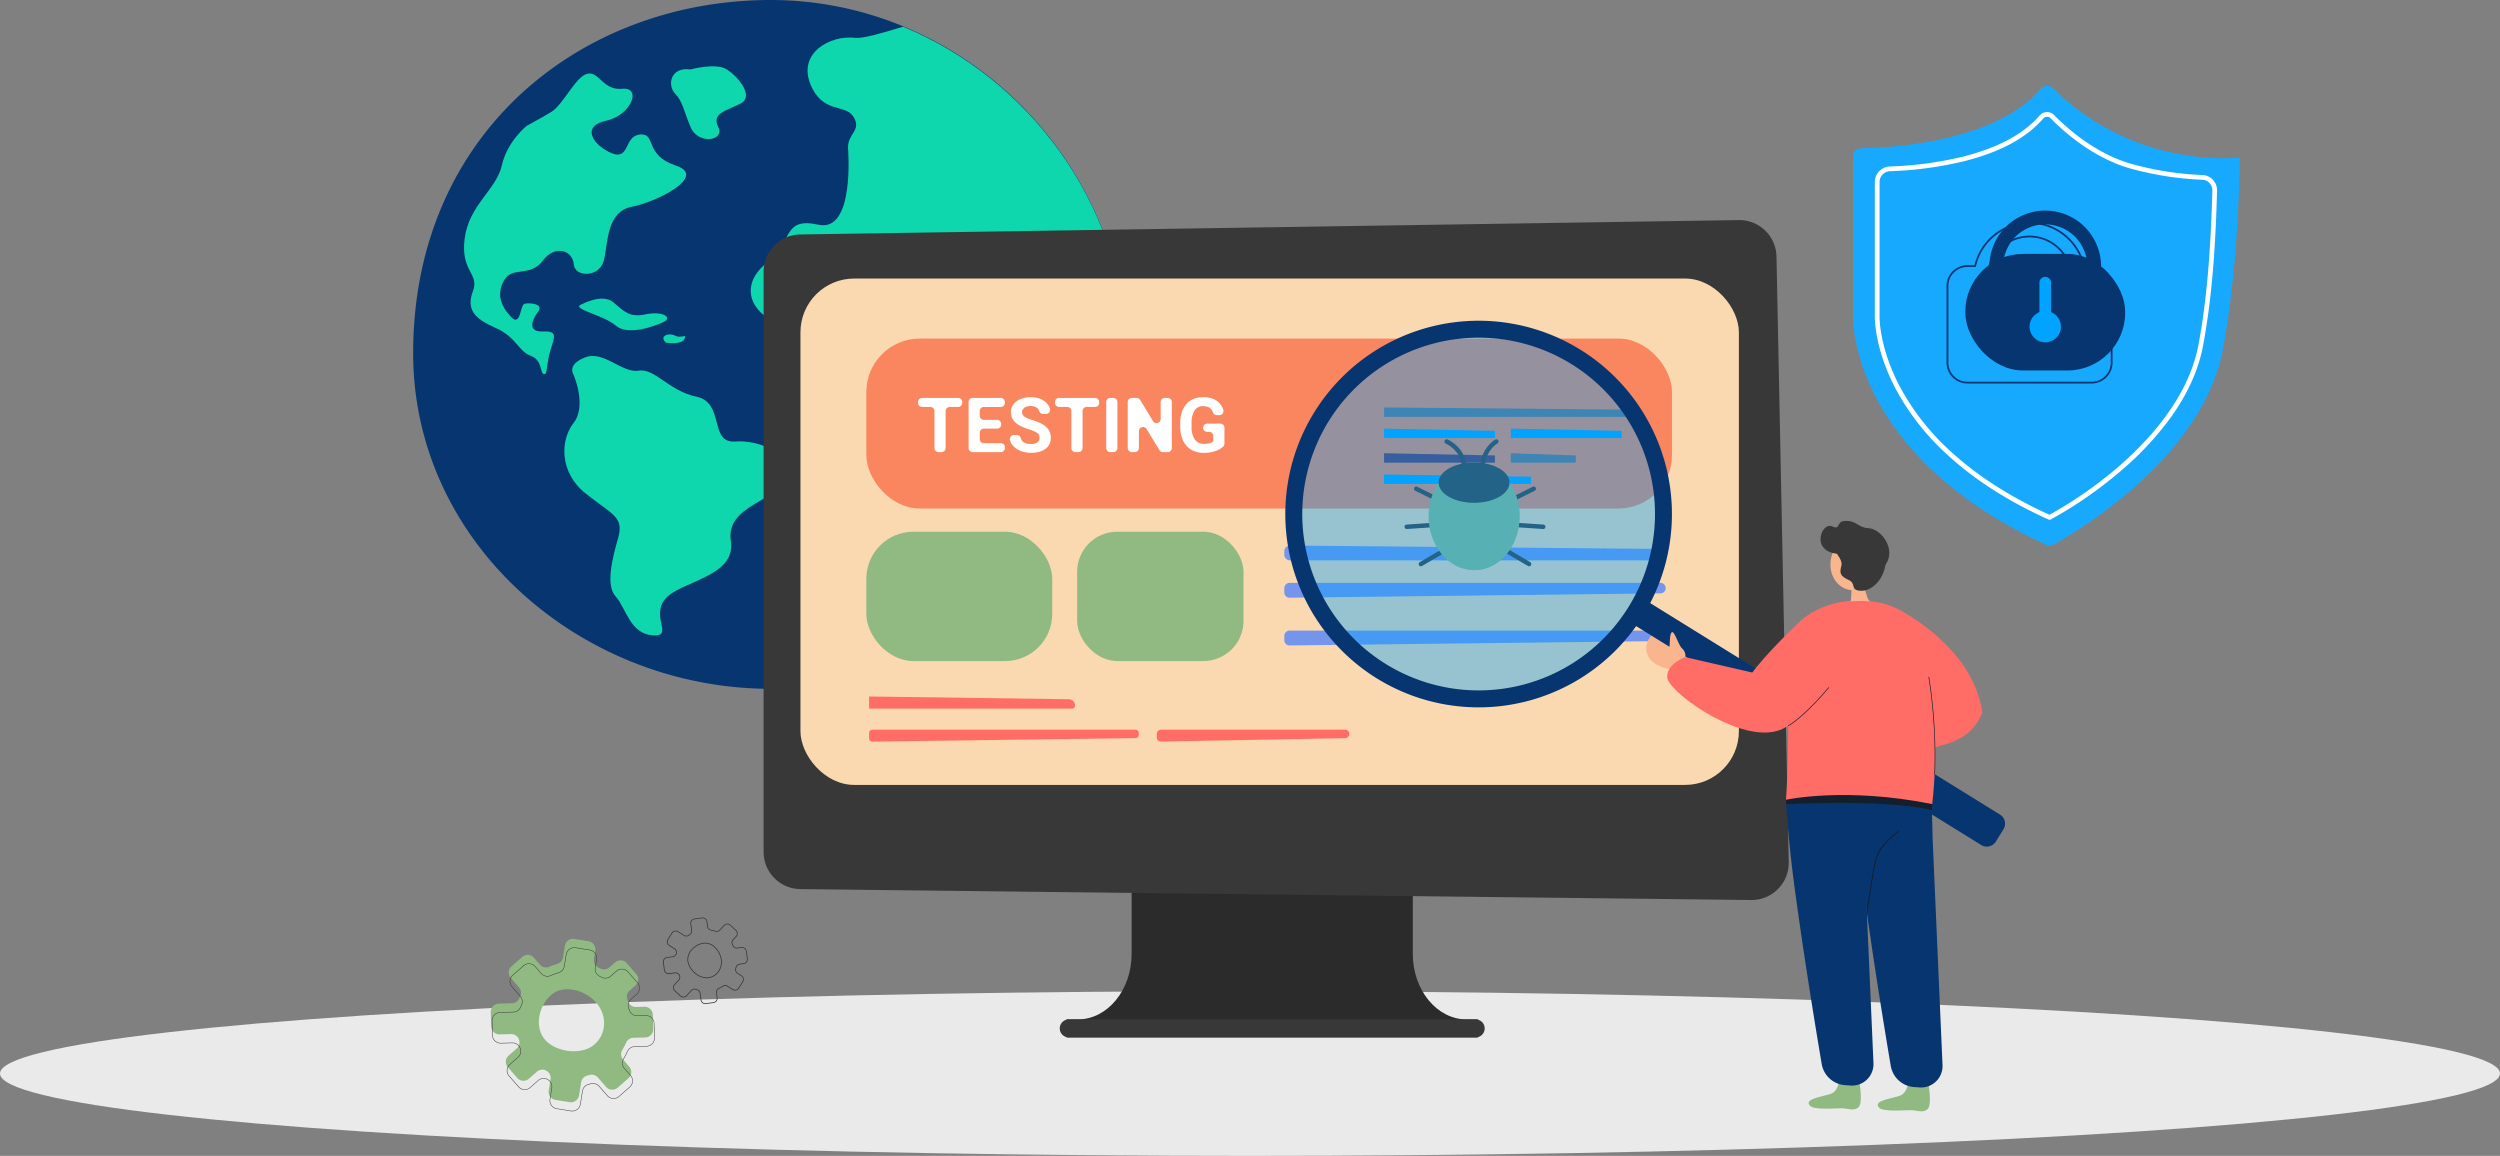
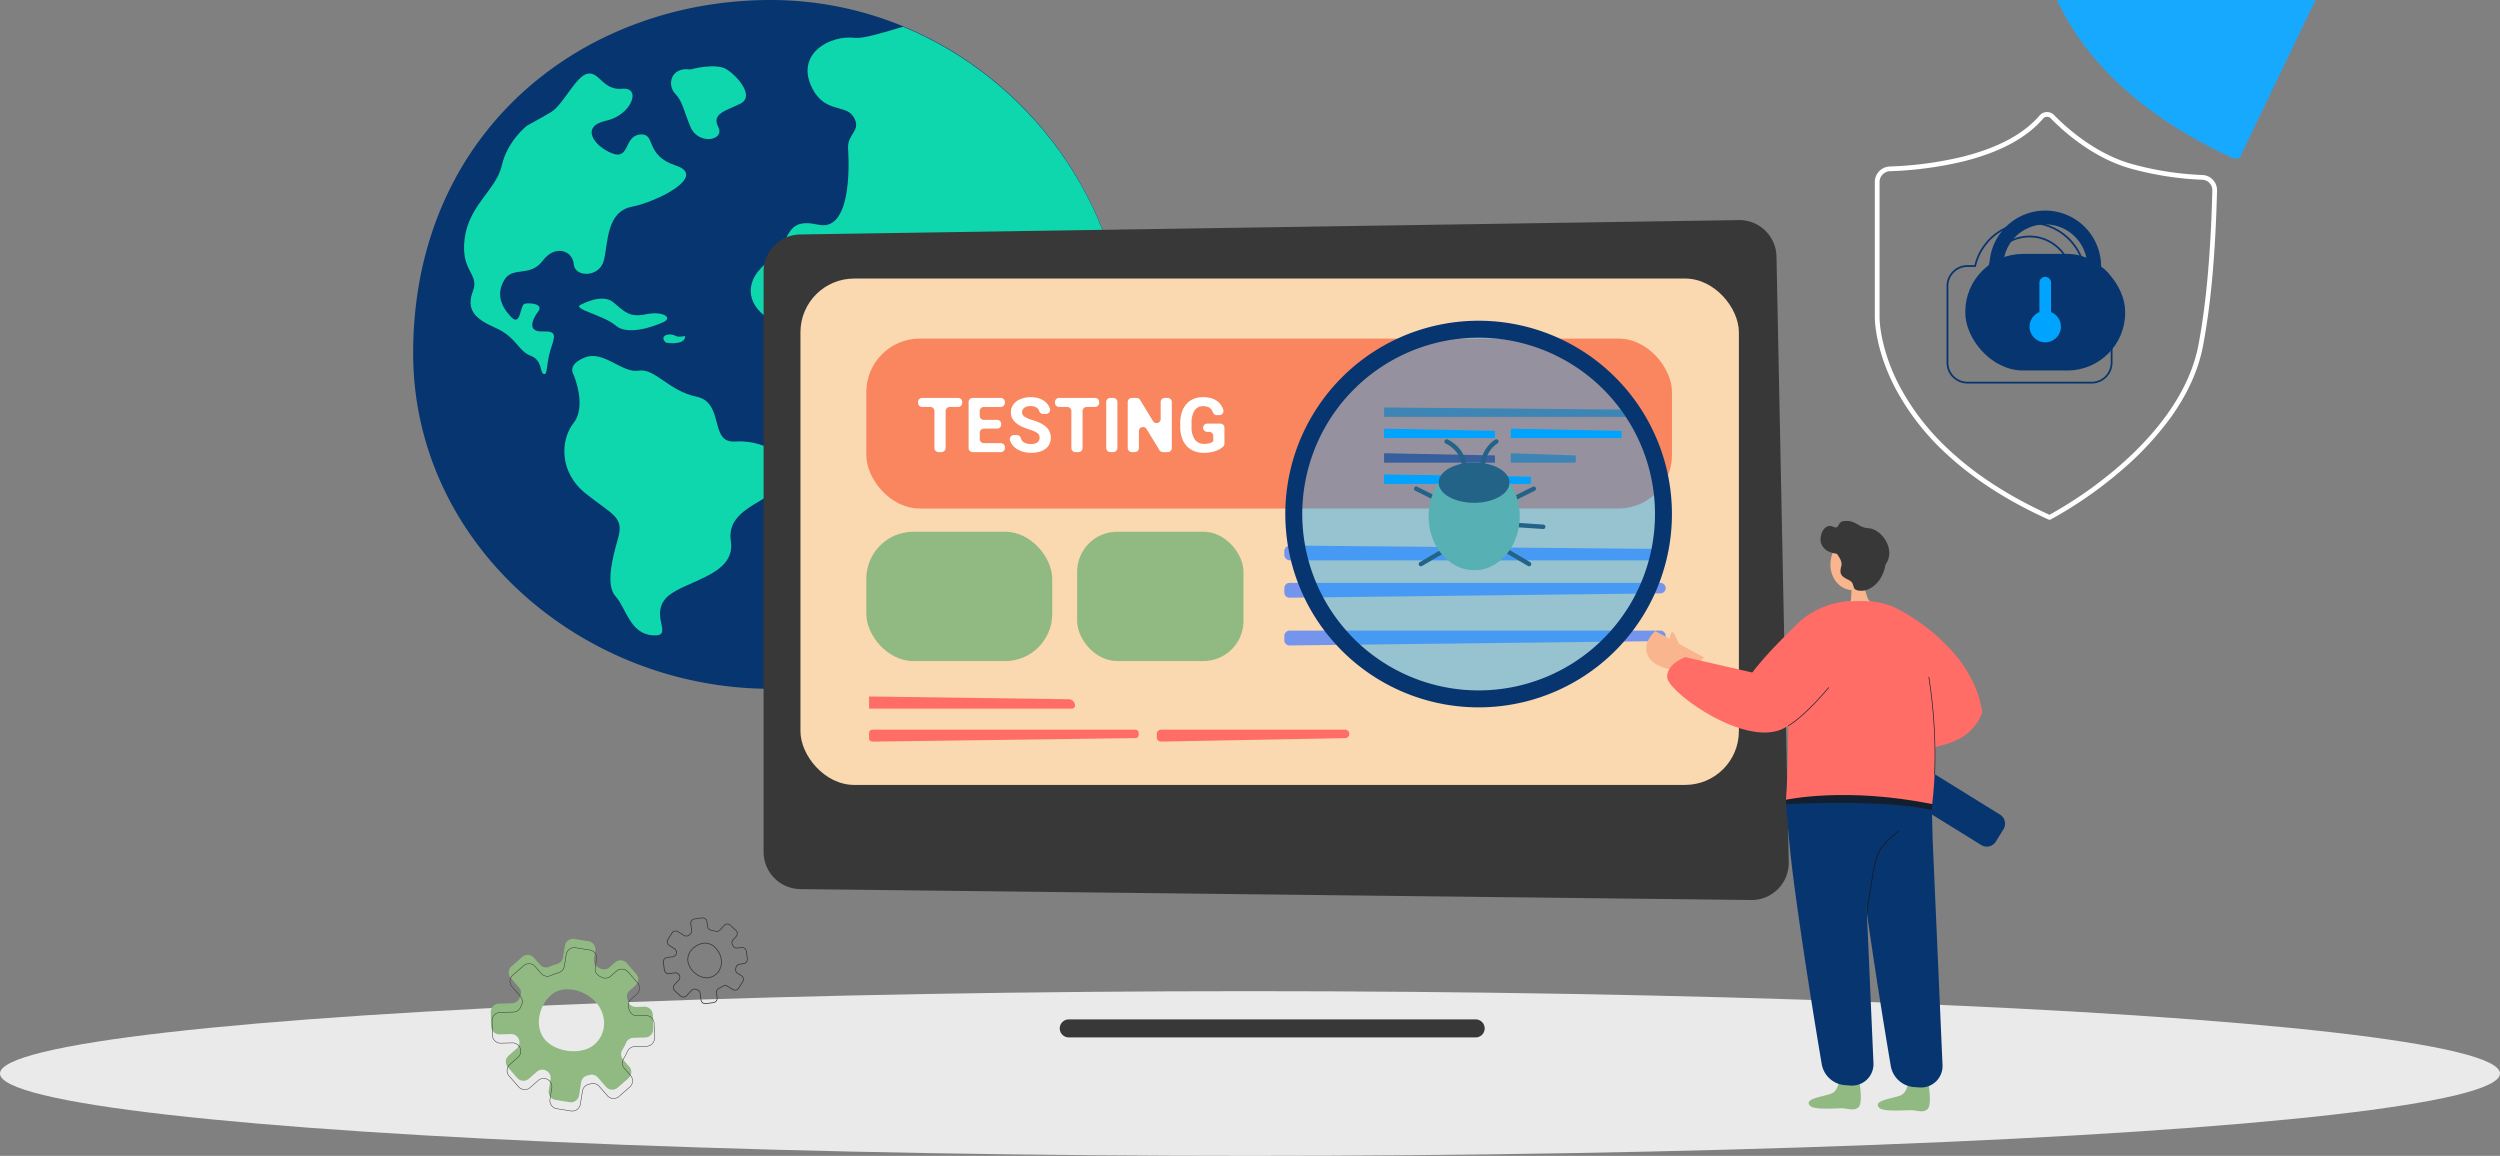
<svg xmlns="http://www.w3.org/2000/svg" width="850" height="393" viewBox="0 0 850 393">
  <rect x="0" y="0" width="850" height="393" fill="#808080" stroke="none" />
  <g id="Group_29611" data-name="Group 29611" transform="translate(-535 -1229)">
    <g id="Group_29609" data-name="Group 29609" transform="translate(281.062)">
      <path id="Path_33794" data-name="Path 33794" d="M2779.925,657.339c-22.562,30.05-60.459,47.9-100.071,47.9-64.352,0-121.565-49.423-121.565-114.092,0-53.349,28.994-91.607,68.918-109.223a127.926,127.926,0,0,1,34.465-9.656,135.235,135.235,0,0,1,18.182-1.222,117.809,117.809,0,0,1,45.333,9.076c42.6,17.711,73.589,59.441,75.747,108.021C2802.126,615.048,2794.018,638.572,2779.925,657.339Z" transform="translate(-2163.876 757.955)" fill="#073570" />
      <path id="Path_33795" data-name="Path 33795" d="M2658.969,705.771s4.559,10.567,0,16.369-4.973,16.783,4.144,24.035,13.054,7.873,10.982,15.125-4.248,16.11-.829,19.839,4.817,12.588,12.432,13.209-.622-6.061,4.351-12.276,24.241-7.459,22.377-19.736,15.851-13.364,18.337-21.445-8.081-13.053-16.938-12.432-3.419-13.209-13.054-15.229-14.141-9.79-19.735-8.858-11.811-6.993-18.182-4.506S2658.969,705.771,2658.969,705.771Z" transform="translate(-2210.002 650.653)" fill="#0fd7ad" />
      <path id="Path_33796" data-name="Path 33796" d="M2612.292,536.023s-6.63,5.18-8.495,13.468-11.189,13.468-12.639,24.864,5.128,11.706,2.8,17.922.566,9.324,7.665,12.431,7.72,7.888,11.916,9.46,3.107,5.769,4.506,6.235.777-3.16,2.227-7.926,2.694-6.734-2.59-6.526-3.626-4.04-1.554-6.734-2.9-3.108-4.558-2.693-1.243,8.081-4.662,4.455-5.076-7.77-2.279-12.536,8.806-.829,13.053-6.526,10.257-3.419,10.567,1.14,8.806,4.662,10.257-1.347.829-16.472,9.531-18.181,25.809-10.412,14.925-13.986-6.533-11.033-12.128-10.567-3.418,8.858-9.635,6.371-10.722-9.168-2.02-11.033,12.276-11.5,5.594-10.877-7.77-5.905-11.81-5.128-8.236,10.567-12.432,13.053S2612.292,536.023,2612.292,536.023Z" transform="translate(-2179.239 735.751)" fill="#0fd7ad" />
      <path id="Path_33797" data-name="Path 33797" d="M2731.2,514.686s8.6-2.383,12.328,0,9.531,9.117,4.663,11.6-9.949,3.315-7.564,7.977-6.836,6.216-9.426,0-2.59-8.5-5.283-11.4S2724.358,513.754,2731.2,514.686Z" transform="translate(-2242.479 737.923)" fill="#0fd7ad" />
      <path id="Path_33798" data-name="Path 33798" d="M2883.831,665.42c-35.581-9.336-6.074-23.989-18.543-40.846-7.107-9.607,5.54-21.164-2.544-22.754-4.692-.922-15.492,11.07-21.736,0s-17.342-11.141-20.578-4.432-16.881,11.339-25.833,6.478-3.766-11.336-11.511-16.428-8.326-13.187,0-19.435,4.509-15.273,17-12.494,10.059-26.03,10.059-26.03c-.19-5.036,4.682-5.9,1.906-10.587s-10.578-.868-14.741-11.28,6.591-16.66,15.262-15.643c2.528.3,8.662-1.476,16.281-3.793,42.792,17.713,73.919,59.45,76.086,108.038C2906.132,623.123,2897.987,646.651,2883.831,665.42Z" transform="translate(-2267.877 749.896)" fill="#0fd7ad" />
      <path id="Path_33799" data-name="Path 33799" d="M2666,664.73s7.179-4,11-.818,5.453,5.271,11.087,4.09,9.452,1.09,5.816,2.726-12.178,4.544-16.085,1.09S2662.646,666.124,2666,664.73Z" transform="translate(-2214.554 667.856)" fill="#0fd7ad" />
      <path id="Path_33800" data-name="Path 33800" d="M2720.353,688.44s5.089.909,6.27-1.182-1.181-.091-3.135-1.182S2717.809,686.077,2720.353,688.44Z" transform="translate(-2240.008 657.05)" fill="#0fd7ad" />
    </g>
    <g id="Group_29439" data-name="Group 29439" transform="translate(535 1566)">
      <ellipse id="Ellipse_1364" data-name="Ellipse 1364" cx="425" cy="28" rx="425" ry="28" transform="translate(0 0)" fill="#eaeaea" />
    </g>
-     <path id="Path_33838" data-name="Path 33838" d="M2325.29,1219.794V1172.4h-95.6v47.393c0,12.316-8.2,22.3-18.306,22.3h-3.852v6.119h139.915v-6.119H2343.6C2333.486,1242.094,2325.29,1232.109,2325.29,1219.794Z" transform="translate(-1309.938 333.506)" fill="#2b2b2b" />
    <path id="Path_33839" data-name="Path 33839" d="M2342.8,1366.447H2204.449a3.06,3.06,0,0,1-3.06-3.059h0a3.059,3.059,0,0,1,3.06-3.059H2342.8a3.059,3.059,0,0,1,3.06,3.059h0A3.06,3.06,0,0,1,2342.8,1366.447Z" transform="translate(-1306.071 215.271)" fill="#383838" />
    <g id="Group_29516" data-name="Group 29516" transform="translate(794.626 1303.827)">
      <path id="Path_33840" data-name="Path 33840" d="M2265.64,858.663l-323.281-3.71a12.634,12.634,0,0,1-12.489-12.633V645.008a12.635,12.635,0,0,1,12.441-12.633l319.111-4.886a12.634,12.634,0,0,1,12.825,12.377l4.17,205.91A12.634,12.634,0,0,1,2265.64,858.663Z" transform="translate(-1929.87 -627.487)" fill="#383838" />
    </g>
    <g id="Group_29517" data-name="Group 29517" transform="translate(807.153 1323.703)">
      <rect id="Rectangle_10809" data-name="Rectangle 10809" width="319.068" height="172.167" rx="18.271" fill="#fad8b0" />
    </g>
    <g id="Group_29610" data-name="Group 29610">
      <path id="Path_33841" data-name="Path 33841" d="M2525.159,455.135a1.609,1.609,0,0,1-1.591-1.4l-.3-2.235a1.341,1.341,0,0,0-.924-1.106c-.133-.042-.266-.086-.4-.132a1.332,1.332,0,0,0-1.424.358l-1.63,1.768a1.61,1.61,0,0,1-2.272.093l-1.906-1.756a1.609,1.609,0,0,1-.092-2.274l1.4-1.517a1.342,1.342,0,0,0,.189-1.555l-.011-.02a1.343,1.343,0,0,0-1.355-.683l-1.92.259a1.608,1.608,0,0,1-1.809-1.379l-.346-2.569a1.608,1.608,0,0,1,1.38-1.808l1.922-.258a1.357,1.357,0,0,0,.538-2.487l-1.751-1.095a1.608,1.608,0,0,1-.511-2.216l1.374-2.2a1.609,1.609,0,0,1,2.217-.511l2.038,1.275a1.332,1.332,0,0,0,1.469-.03q.172-.12.349-.233a1.344,1.344,0,0,0,.6-1.311l-.3-2.235a1.61,1.61,0,0,1,1.38-1.808l2.566-.345a1.608,1.608,0,0,1,1.808,1.38l.223,1.662a1.344,1.344,0,0,0,1.125,1.147,10.56,10.56,0,0,1,1.435.343,1.356,1.356,0,0,0,1.4-.366l1.446-1.566a1.61,1.61,0,0,1,2.272-.091l1.9,1.756a1.61,1.61,0,0,1,.092,2.273l-1.021,1.107a1.331,1.331,0,0,0-.169,1.59q.1.161.185.327a1.339,1.339,0,0,0,1.348.674l1.357-.181a1.611,1.611,0,0,1,1.807,1.38l.345,2.567a1.608,1.608,0,0,1-1.38,1.808l-1.355.182a1.336,1.336,0,0,0-1.124,1.008q-.043.184-.093.366a1.333,1.333,0,0,0,.583,1.488l1.278.8a1.609,1.609,0,0,1,.511,2.217l-1.373,2.2a1.61,1.61,0,0,1-2.216.511l-1.807-1.129a1.356,1.356,0,0,0-1.446.016,10.483,10.483,0,0,1-1.292.71,1.344,1.344,0,0,0-.781,1.4l.223,1.663a1.608,1.608,0,0,1-1.38,1.808l-2.568.345A1.653,1.653,0,0,1,2525.159,455.135Zm-3.652-5.212a1.588,1.588,0,0,1,.529.091c.128.046.257.088.387.129a1.61,1.61,0,0,1,1.109,1.325l.3,2.236a1.341,1.341,0,0,0,1.508,1.151l2.568-.345A1.342,1.342,0,0,0,2529.06,453l-.223-1.663a1.609,1.609,0,0,1,.933-1.68,10.238,10.238,0,0,0,1.259-.692,1.622,1.622,0,0,1,1.732-.019l1.806,1.128a1.343,1.343,0,0,0,1.848-.427l1.373-2.2a1.341,1.341,0,0,0-.427-1.849l-1.278-.8a1.6,1.6,0,0,1-.7-1.784q.048-.177.09-.357a1.6,1.6,0,0,1,1.348-1.212l1.355-.182a1.341,1.341,0,0,0,1.151-1.508l-.345-2.567a1.344,1.344,0,0,0-1.507-1.15l-1.356.181a1.607,1.607,0,0,1-1.618-.812q-.087-.161-.18-.318a1.6,1.6,0,0,1,.2-1.908l1.021-1.107a1.341,1.341,0,0,0-.076-1.9l-1.9-1.756a1.343,1.343,0,0,0-1.895.076l-1.446,1.566a1.623,1.623,0,0,1-1.673.44,10.252,10.252,0,0,0-1.4-.334,1.61,1.61,0,0,1-1.345-1.375l-.223-1.662a1.341,1.341,0,0,0-1.508-1.151l-2.566.345a1.343,1.343,0,0,0-1.15,1.508l.3,2.235a1.611,1.611,0,0,1-.72,1.572c-.115.073-.229.149-.34.227a1.6,1.6,0,0,1-1.762.037l-2.038-1.275a1.341,1.341,0,0,0-1.849.426l-1.374,2.2a1.342,1.342,0,0,0,.426,1.849l1.751,1.095a1.623,1.623,0,0,1-.644,2.978l-1.922.258a1.341,1.341,0,0,0-1.151,1.509l.345,2.568a1.342,1.342,0,0,0,1.509,1.15l1.921-.259a1.613,1.613,0,0,1,1.624.82l-.106.084.117-.064a1.607,1.607,0,0,1-.227,1.864l-1.4,1.517a1.342,1.342,0,0,0,.077,1.9l1.906,1.756a1.344,1.344,0,0,0,1.9-.078l1.629-1.768A1.6,1.6,0,0,1,2521.507,449.923Z" transform="translate(-1750.361 1115.239)" fill="#383838" />
      <path id="Path_33842" data-name="Path 33842" d="M2539.712,460.889a6.423,6.423,0,0,1-3.97-1.6,6.9,6.9,0,0,1-2.544-4.156,5.114,5.114,0,0,1,1.443-4.139,6.782,6.782,0,0,1,4.025-2.139,4.864,4.864,0,0,1,4.084,1.568,7.364,7.364,0,0,1,2.077,4.145,5.776,5.776,0,0,1-.973,4.13,5.178,5.178,0,0,1-3.578,2.156h0A4.233,4.233,0,0,1,2539.712,460.889Zm-.493-11.806a3.865,3.865,0,0,0-.519.035,6.51,6.51,0,0,0-3.863,2.055,4.851,4.851,0,0,0-1.375,3.923,6.627,6.627,0,0,0,2.448,3.986,5.829,5.829,0,0,0,4.329,1.506,4.917,4.917,0,0,0,3.4-2.046,5.512,5.512,0,0,0,.926-3.94,7.191,7.191,0,0,0-2-3.991A4.772,4.772,0,0,0,2539.22,449.083Z" transform="translate(-1764.455 1100.706)" fill="#383838" />
      <path id="Path_33843" data-name="Path 33843" d="M2401.423,478.913l4.019-.109a2.784,2.784,0,0,0,2.707-2.857l-.131-4.886a2.784,2.784,0,0,0-2.857-2.709l-2.843.077a2.78,2.78,0,0,1-2.715-1.9q-.111-.333-.233-.663a2.764,2.764,0,0,1,.787-3.034l1.942-1.7a2.784,2.784,0,0,0,.261-3.929l-3.22-3.677a2.783,2.783,0,0,0-3.926-.262l-1.945,1.7a2.763,2.763,0,0,1-3.108.378q-.309-.164-.624-.317a2.781,2.781,0,0,1-1.531-2.945l.452-2.806a2.783,2.783,0,0,0-2.305-3.191l-4.828-.777a2.784,2.784,0,0,0-3.19,2.3l-.64,3.971a2.8,2.8,0,0,1-1.994,2.235,19.536,19.536,0,0,0-2.582.945,2.8,2.8,0,0,1-3.258-.7l-2.084-2.381a2.784,2.784,0,0,0-3.928-.261l-3.676,3.219a2.783,2.783,0,0,0-.261,3.928l2.8,3.2a2.783,2.783,0,0,1,.466,2.955q-.159.358-.3.721a2.77,2.77,0,0,1-2.506,1.738l-4.535.12a2.783,2.783,0,0,0-2.709,2.857l.13,4.889a2.784,2.784,0,0,0,2.857,2.708l3.9-.1a2.785,2.785,0,0,1,2.688,1.828l.013.036a2.776,2.776,0,0,1-.781,3.05l-2.754,2.41a2.783,2.783,0,0,0-.261,3.929l3.223,3.68a2.784,2.784,0,0,0,3.928.26l2.75-2.41a2.776,2.776,0,0,1,3.127-.371l.038.02a2.786,2.786,0,0,1,1.456,2.907l-.62,3.846a2.784,2.784,0,0,0,2.307,3.191l4.83.775a2.783,2.783,0,0,0,3.189-2.307l.719-4.481a2.771,2.771,0,0,1,2.055-2.254q.378-.095.753-.2a2.781,2.781,0,0,1,2.866.853l2.8,3.2a2.784,2.784,0,0,0,3.928.262l3.68-3.22a2.784,2.784,0,0,0,.261-3.928l-2.085-2.383a2.8,2.8,0,0,1-.259-3.319,19.545,19.545,0,0,0,1.275-2.432A2.794,2.794,0,0,1,2401.423,478.913Zm-13.265,2.281c-4.272,3.739-13,2.677-16.744-1.595s-2.243-11.488,2.03-15.222,11.555-1.735,15.294,2.537S2392.43,477.454,2388.157,481.194Z" transform="translate(-1651.063 1102.938)" fill="#91ba83" />
      <path id="Path_33844" data-name="Path 33844" d="M2381.24,508.831a2.886,2.886,0,0,1-.456-.036l-4.83-.775a2.868,2.868,0,0,1-2.377-3.288l.62-3.846a2.7,2.7,0,0,0-1.412-2.82l-.039-.02a2.706,2.706,0,0,0-3.033.36l-2.751,2.41a2.867,2.867,0,0,1-4.046-.267l-3.223-3.68a2.867,2.867,0,0,1,.269-4.047l2.755-2.409a2.708,2.708,0,0,0,.757-2.958l-.013-.036a2.7,2.7,0,0,0-2.607-1.773l-3.9.1a2.867,2.867,0,0,1-2.943-2.79l-.131-4.889a2.868,2.868,0,0,1,2.791-2.943l4.535-.12a2.681,2.681,0,0,0,2.43-1.685c.1-.243.2-.487.3-.724a2.706,2.706,0,0,0-.452-2.866l-2.8-3.2a2.871,2.871,0,0,1,.268-4.046l3.676-3.219a2.868,2.868,0,0,1,4.047.268l2.084,2.381a2.705,2.705,0,0,0,3.161.675,19.716,19.716,0,0,1,2.593-.95,2.726,2.726,0,0,0,1.935-2.168l.641-3.97a2.869,2.869,0,0,1,3.286-2.374l4.827.777a2.867,2.867,0,0,1,2.375,3.287l-.452,2.806a2.682,2.682,0,0,0,1.486,2.856q.316.152.626.318a2.693,2.693,0,0,0,3.014-.367l1.945-1.7a2.871,2.871,0,0,1,4.044.27l3.22,3.677a2.867,2.867,0,0,1-.269,4.047l-1.942,1.7a2.693,2.693,0,0,0-.764,2.943q.123.332.234.666a2.674,2.674,0,0,0,2.634,1.847l2.842-.076a2.867,2.867,0,0,1,2.943,2.79l.13,4.886a2.871,2.871,0,0,1-2.789,2.943l-4.019.109a2.726,2.726,0,0,0-2.407,1.634,19.7,19.7,0,0,1-1.281,2.443,2.7,2.7,0,0,0,.251,3.22l2.085,2.383a2.868,2.868,0,0,1-.269,4.046l-3.68,3.22a2.868,2.868,0,0,1-4.046-.27l-2.8-3.2a2.7,2.7,0,0,0-2.78-.827c-.25.073-.5.142-.756.205a2.682,2.682,0,0,0-1.993,2.186l-.719,4.481A2.872,2.872,0,0,1,2381.24,508.831Zm-9.741-11.26a2.831,2.831,0,0,1,1.326.327l.038.02a2.868,2.868,0,0,1,1.5,2.994l-.62,3.846a2.7,2.7,0,0,0,2.238,3.1l4.83.775a2.7,2.7,0,0,0,3.094-2.238l.719-4.481a2.849,2.849,0,0,1,2.118-2.322c.25-.062.5-.131.75-.2a2.87,2.87,0,0,1,2.953.878l2.8,3.2a2.7,2.7,0,0,0,3.811.254l3.679-3.22a2.7,2.7,0,0,0,.253-3.81l-2.085-2.383a2.87,2.87,0,0,1-.267-3.418,19.584,19.584,0,0,0,1.27-2.422,2.893,2.893,0,0,1,2.556-1.734l4.018-.109a2.7,2.7,0,0,0,2.626-2.771l-.13-4.886a2.7,2.7,0,0,0-2.771-2.627l-2.842.077a2.856,2.856,0,0,1-2.8-1.962q-.11-.332-.232-.66a2.86,2.86,0,0,1,.811-3.127l1.942-1.7a2.7,2.7,0,0,0,.253-3.81l-3.22-3.677a2.7,2.7,0,0,0-3.808-.254l-1.944,1.7a2.861,2.861,0,0,1-3.2.389q-.308-.164-.62-.315a2.847,2.847,0,0,1-1.578-3.034l.452-2.806a2.7,2.7,0,0,0-2.237-3.095l-4.827-.777a2.7,2.7,0,0,0-3.095,2.235l-.641,3.971a2.894,2.894,0,0,1-2.054,2.3,19.611,19.611,0,0,0-2.571.941,2.871,2.871,0,0,1-3.355-.716l-2.084-2.381a2.7,2.7,0,0,0-3.81-.253l-3.676,3.219a2.7,2.7,0,0,0-.253,3.809l2.8,3.2a2.874,2.874,0,0,1,.479,3.045c-.1.235-.206.477-.3.718a2.848,2.848,0,0,1-2.581,1.791l-4.535.12a2.7,2.7,0,0,0-2.628,2.771l.131,4.889a2.7,2.7,0,0,0,2.771,2.627l3.9-.1a2.872,2.872,0,0,1,2.769,1.882l.011.029a2.878,2.878,0,0,1-.8,3.15l-2.755,2.41a2.7,2.7,0,0,0-.253,3.811l3.223,3.68a2.7,2.7,0,0,0,3.811.252l2.75-2.41A2.878,2.878,0,0,1,2371.5,497.571Zm30.966-10.752h0Z" transform="translate(-1651.664 1098.018)" fill="#383838" />
    </g>
    <rect id="Rectangle_10810" data-name="Rectangle 10810" width="273.92" height="57.777" rx="18.181" transform="translate(829.55 1344.117)" fill="#f9865f" />
    <g id="Group_29525" data-name="Group 29525" transform="translate(971.668 1414.483)">
      <path id="Path_33845" data-name="Path 33845" d="M2534.979,930.922H2409.215a1.948,1.948,0,0,1-1.948-1.948v-1.153a1.947,1.947,0,0,1,1.966-1.948L2535,927.026a1.948,1.948,0,0,1,1.93,1.948h0A1.948,1.948,0,0,1,2534.979,930.922Z" transform="translate(-2407.267 -925.874)" fill="#7595ec" />
    </g>
    <g id="Group_29532" data-name="Group 29532" transform="translate(1005.588 1367.537)">
      <g id="Group_29526" data-name="Group 29526" transform="translate(0 0)">
        <path id="Path_33846" data-name="Path 33846" d="M2583.115,802.484h-84.38v-3.2l84.38.751Z" transform="translate(-2498.735 -799.284)" fill="#657285" />
      </g>
      <g id="Group_29527" data-name="Group 29527" transform="translate(0 7.203)">
        <path id="Path_33847" data-name="Path 33847" d="M2536.421,821.908h-37.686v-3.2l37.686.751Z" transform="translate(-2498.735 -818.708)" fill="#00a3fe" />
      </g>
      <g id="Group_29528" data-name="Group 29528" transform="translate(0 22.784)">
        <path id="Path_33848" data-name="Path 33848" d="M2548.658,863.922h-49.923v-3.2l49.923.751Z" transform="translate(-2498.735 -860.721)" fill="#00a3fe" />
      </g>
      <g id="Group_29529" data-name="Group 29529" transform="translate(0 15.562)">
        <path id="Path_33849" data-name="Path 33849" d="M2536.421,844.448h-37.686v-3.2l37.686.751Z" transform="translate(-2498.735 -841.247)" fill="#5c305d" />
      </g>
      <g id="Group_29530" data-name="Group 29530" transform="translate(43.08 15.562)">
        <path id="Path_33850" data-name="Path 33850" d="M2636.992,844.448H2614.9v-3.2l22.092.751Z" transform="translate(-2614.9 -841.247)" fill="#657285" />
      </g>
      <g id="Group_29531" data-name="Group 29531" transform="translate(43.08 7.203)">
        <path id="Path_33851" data-name="Path 33851" d="M2652.586,821.908H2614.9v-3.2l37.686.751Z" transform="translate(-2614.9 -818.708)" fill="#00a3fe" />
      </g>
    </g>
    <g id="Group_29533" data-name="Group 29533" transform="translate(971.668 1427.178)">
      <path id="Path_33852" data-name="Path 33852" d="M2535.165,963.671l-126.094,1.48a1.783,1.783,0,0,1-1.8-1.783v-1.48a1.782,1.782,0,0,1,1.783-1.783h126.094a1.783,1.783,0,0,1,1.782,1.783h0A1.783,1.783,0,0,1,2535.165,963.671Z" transform="translate(-2407.267 -960.106)" fill="#7595ec" />
    </g>
    <g id="Group_29534" data-name="Group 29534" transform="translate(830.489 1465.807)">
      <path id="Path_33853" data-name="Path 33853" d="M2095.583,1068.38h-69.007v-4.11l67.885.935a2.164,2.164,0,0,1,2.134,2.163h0A1.012,1.012,0,0,1,2095.583,1068.38Z" transform="translate(-2026.576 -1064.27)" fill="#ff6d66" />
    </g>
    <g id="Group_29535" data-name="Group 29535" transform="translate(830.489 1477.092)">
      <path id="Path_33854" data-name="Path 33854" d="M2117.153,1097.564l-89.441,1.193a1.121,1.121,0,0,1-1.136-1.121v-1.814a1.121,1.121,0,0,1,1.121-1.121h89.441a1.121,1.121,0,0,1,1.121,1.121v.621A1.121,1.121,0,0,1,2117.153,1097.564Z" transform="translate(-2026.576 -1094.701)" fill="#ff6d66" />
    </g>
    <g id="Group_29536" data-name="Group 29536" transform="translate(928.313 1477.092)">
      <path id="Path_33855" data-name="Path 33855" d="M2354.4,1097.576l-62.573,1.169a1.437,1.437,0,0,1-1.464-1.437v-1.17a1.437,1.437,0,0,1,1.437-1.437h62.573a1.437,1.437,0,0,1,1.438,1.437h0A1.438,1.438,0,0,1,2354.4,1097.576Z" transform="translate(-2290.361 -1094.701)" fill="#ff6d66" />
    </g>
    <g id="Group_29537" data-name="Group 29537" transform="translate(971.668 1443.41)">
      <path id="Path_33856" data-name="Path 33856" d="M2535.165,1007.441l-126.094,1.48a1.782,1.782,0,0,1-1.8-1.782v-1.48a1.782,1.782,0,0,1,1.783-1.783h126.094a1.783,1.783,0,0,1,1.782,1.783h0A1.782,1.782,0,0,1,2535.165,1007.441Z" transform="translate(-2407.267 -1003.876)" fill="#7595ec" />
    </g>
    <g id="Group_29538" data-name="Group 29538" transform="translate(829.55 1409.786)" style="isolation: isolate">
      <rect id="Rectangle_10811" data-name="Rectangle 10811" width="63.205" height="43.973" rx="16.001" transform="translate(0 0)" fill="#91ba83" />
    </g>
    <g id="Group_29539" data-name="Group 29539" transform="translate(901.236 1409.786)" style="isolation: isolate">
      <rect id="Rectangle_10812" data-name="Rectangle 10812" width="56.549" height="43.973" rx="13.615" transform="translate(0 0)" fill="#91ba83" />
    </g>
    <g id="Group_29606" data-name="Group 29606">
-       <path id="Path_33857" data-name="Path 33857" d="M1960.007,1056.215c-.339,18.306-1.659,43.368-5.817,65.345-6.933,36.669-49.61,61.827-57.494,66.193a2.8,2.8,0,0,1-2.526.1c-66.757-30.664-65.711-77.266-65.711-77.266v-54.736a2.814,2.814,0,0,1,2.77-2.812c10.164-.168,45.623-2.08,61.11-20.279a2.8,2.8,0,0,1,4.124-.133,82.553,82.553,0,0,0,63.42,23.6C1959.925,1056.219,1959.966,1056.219,1960.007,1056.215Z" transform="translate(-663.441 226.378)" fill="#17a9fe" />
+       <path id="Path_33857" data-name="Path 33857" d="M1960.007,1056.215a2.8,2.8,0,0,1-2.526.1c-66.757-30.664-65.711-77.266-65.711-77.266v-54.736a2.814,2.814,0,0,1,2.77-2.812c10.164-.168,45.623-2.08,61.11-20.279a2.8,2.8,0,0,1,4.124-.133,82.553,82.553,0,0,0,63.42,23.6C1959.925,1056.219,1959.966,1056.219,1960.007,1056.215Z" transform="translate(-663.441 226.378)" fill="#17a9fe" />
      <g id="Group_29541" data-name="Group 29541" transform="translate(1172.94 1267.596)">
        <path id="Path_33858" data-name="Path 33858" d="M1908.734,1194.846a.3.3,0,0,1-.125-.027c-13.609-6.13-25.168-13.536-34.355-22.01a83.329,83.329,0,0,1-17.418-22.237c-7.164-13.588-7.015-24.042-7.013-24.146v-45.89a4.79,4.79,0,0,1,4.647-4.807,123.675,123.675,0,0,0,24.94-3.366c12.009-3.026,20.861-7.786,26.311-14.146a2.83,2.83,0,0,1,4.184-.139c3.7,3.813,13.682,13.076,26.455,16.728a106.1,106.1,0,0,0,24.341,3.825,4.669,4.669,0,0,1,4.475,4.764c-.532,21.393-2.084,38.63-4.746,52.7-1.534,8.113-5.2,16.251-10.9,24.187a105.153,105.153,0,0,1-17.4,18.507,140.027,140.027,0,0,1-23.248,16.026A.3.3,0,0,1,1908.734,1194.846Zm-.85-137.016h-.071a2.243,2.243,0,0,0-1.629.782c-5.533,6.458-14.491,11.282-26.624,14.34a124.343,124.343,0,0,1-25.068,3.384,4.184,4.184,0,0,0-4.059,4.2v45.9c0,.109-.142,10.437,6.962,23.892a82.734,82.734,0,0,0,17.3,22.057c9.1,8.393,20.555,15.734,34.034,21.821a140.4,140.4,0,0,0,23.014-15.889c10.919-9.277,24.657-24.152,28.1-42.335,2.656-14.034,4.2-31.24,4.735-52.6a4.058,4.058,0,0,0-3.889-4.14,106.754,106.754,0,0,1-24.486-3.847c-12.915-3.693-22.992-13.042-26.725-16.89A2.186,2.186,0,0,0,1907.884,1057.83Z" transform="translate(-1849.823 -1057.221)" fill="#fff" stroke="#fff" stroke-width="1" />
      </g>
      <g id="Group_29543" data-name="Group 29543" transform="translate(1196.828 1304.417)">
        <path id="Path_33859" data-name="Path 33859" d="M1963.573,1211.488h-42.245a7.1,7.1,0,0,1-7.092-7.092v-26.063a7.1,7.1,0,0,1,7.092-7.093h2.382a19.29,19.29,0,0,1,37.48,0h2.382a7.1,7.1,0,0,1,7.092,7.093V1204.4A7.1,7.1,0,0,1,1963.573,1211.488Zm-42.245-39.639a6.491,6.491,0,0,0-6.484,6.484V1204.4a6.491,6.491,0,0,0,6.484,6.484h42.245a6.491,6.491,0,0,0,6.484-6.484v-26.063a6.491,6.491,0,0,0-6.484-6.484h-2.623a.3.3,0,0,1-.3-.236,18.681,18.681,0,0,0-36.405,0,.3.3,0,0,1-.3.236Zm34.77,0H1928.8a.3.3,0,0,1-.29-.395,14.6,14.6,0,0,1,27.875,0,.3.3,0,0,1-.291.395Zm-26.874-.609h26.454a13.991,13.991,0,0,0-26.454,0Z" transform="translate(-1914.236 -1156.509)" fill="#073570" />
      </g>
      <g id="Group_29548" data-name="Group 29548" transform="translate(1203.202 1300.595)">
        <g id="Group_29545" data-name="Group 29545" transform="translate(0 14.731)">
          <g id="Group_29544" data-name="Group 29544">
            <rect id="Rectangle_10813" data-name="Rectangle 10813" width="54.354" height="39.639" rx="19.632" fill="#073570" />
          </g>
        </g>
        <g id="Group_29547" data-name="Group 29547" transform="translate(8.191)">
          <g id="Group_29546" data-name="Group 29546">
            <path id="Path_33860" data-name="Path 33860" d="M1972.5,1184.173a18.986,18.986,0,1,1,18.986-18.986A19.007,19.007,0,0,1,1972.5,1184.173Zm0-33.28a14.294,14.294,0,1,0,14.293,14.294A14.31,14.31,0,0,0,1972.5,1150.893Z" transform="translate(-1953.511 -1146.201)" fill="#073570" />
          </g>
        </g>
      </g>
      <g id="Group_29551" data-name="Group 29551" transform="translate(1225.043 1323.134)">
        <g id="Group_29549" data-name="Group 29549" transform="translate(3.357)">
          <path id="Path_33861" data-name="Path 33861" d="M2001.349,1220.541h0a1.985,1.985,0,0,1-1.979-1.979v-9.6a1.985,1.985,0,0,1,1.979-1.979h0a1.985,1.985,0,0,1,1.979,1.979v9.6A1.985,1.985,0,0,1,2001.349,1220.541Z" transform="translate(-1999.369 -1206.979)" fill="#00a3fe" />
        </g>
        <g id="Group_29550" data-name="Group 29550" transform="translate(0 11.59)">
          <circle id="Ellipse_1365" data-name="Ellipse 1365" cx="5.336" cy="5.336" r="5.336" fill="#00a3fe" />
        </g>
      </g>
    </g>
    <g id="Group_29608" data-name="Group 29608" transform="translate(158.762 3)">
      <path id="Path_33862" data-name="Path 33862" d="M2252.22,868.97a.755.755,0,0,1-.336-.079l-7.619-3.8a.754.754,0,1,1,.673-1.35l7.62,3.8a.755.755,0,0,1-.338,1.43Z" transform="translate(-1386.854 527.75)" fill="#383838" />
-       <path id="Path_33863" data-name="Path 33863" d="M2235.993,899.095a.754.754,0,0,1-.05-1.507l8.457-.573a.754.754,0,0,1,.1,1.505l-8.457.573Z" transform="translate(-1381.438 506.767)" fill="#383838" />
      <path id="Path_33864" data-name="Path 33864" d="M2248.888,926.916a.754.754,0,0,1-.383-1.4l7.351-4.32a.754.754,0,1,1,.764,1.3l-7.351,4.321A.753.753,0,0,1,2248.888,926.916Z" transform="translate(-1389.551 491.621)" fill="#383838" />
      <path id="Path_33865" data-name="Path 33865" d="M2331.85,868.971a.755.755,0,0,1-.338-1.43l7.62-3.8a.754.754,0,0,1,.673,1.35l-7.62,3.8A.752.752,0,0,1,2331.85,868.971Z" transform="translate(-1441.746 527.75)" fill="#383838" />
      <path id="Path_33866" data-name="Path 33866" d="M2346.657,899.095l-.052,0-8.457-.573a.754.754,0,0,1,.1-1.505l8.458.573a.754.754,0,0,1-.051,1.507Z" transform="translate(-1445.741 506.767)" fill="#383838" />
      <path id="Path_33867" data-name="Path 33867" d="M2335.638,926.916a.754.754,0,0,1-.382-.1l-7.351-4.321a.754.754,0,1,1,.765-1.3l7.351,4.32a.754.754,0,0,1-.383,1.4Z" transform="translate(-1439.506 491.621)" fill="#383838" />
      <path id="Path_33868" data-name="Path 33868" d="M2288.167,859.941c0,9.79-6.492,17.788-14.652,18.282-.266.015-.531.023-.8.023-8.532,0-15.452-8.2-15.452-18.305a20.389,20.389,0,0,1,3.4-11.451,14.668,14.668,0,0,1,12.053-6.857,13.2,13.2,0,0,1,3.936.6,15.49,15.49,0,0,1,8.117,6.256A20.388,20.388,0,0,1,2288.167,859.941Z" transform="translate(-1395.294 541.609)" fill="#91ba83" />
      <path id="Path_33869" data-name="Path 33869" d="M2311.058,860.96c0,9.79-6.492,17.789-14.652,18.282a48.8,48.8,0,0,1-2.253-9.317,44.174,44.174,0,0,1,.892-17.888,21.857,21.857,0,0,1,4.5-8.785,15.49,15.49,0,0,1,8.117,6.256A20.389,20.389,0,0,1,2311.058,860.96Z" transform="translate(-1418.185 540.591)" fill="#91ba83" />
      <ellipse id="Ellipse_1366" data-name="Ellipse 1366" cx="12.053" cy="6.857" rx="12.053" ry="6.857" transform="translate(865.367 1383.242)" fill="#383838" />
      <path id="Path_33870" data-name="Path 33870" d="M2278.457,830.648a.755.755,0,0,1-.753-.736c-.139-5.728-5.425-8.051-5.478-8.074a.754.754,0,0,1,.593-1.387c.254.109,6.232,2.737,6.394,9.425a.754.754,0,0,1-.736.772Z" transform="translate(-1404.42 554.974)" fill="#383838" />
      <path id="Path_33871" data-name="Path 33871" d="M2305.272,832.587a.754.754,0,0,1-.751-.695c-.64-8.077,4.866-11.273,5.1-11.405a.754.754,0,0,1,.742,1.314c-.207.119-4.9,2.894-4.338,9.972a.754.754,0,0,1-.692.811Z" transform="translate(-1424.994 554.974)" fill="#383838" />
    </g>
    <circle id="Ellipse_1367" data-name="Ellipse 1367" cx="62.781" cy="62.781" r="62.781" transform="translate(974.954 1340.995)" fill="#00a3fe" opacity="0.4" />
    <g id="Group_29571" data-name="Group 29571" transform="translate(972 1338.042)">
      <path id="Path_33874" data-name="Path 33874" d="M2134.161,750.875a65.725,65.725,0,1,0,90.484-21.265A65.726,65.726,0,0,0,2134.161,750.875Zm106.852,66.183a59.963,59.963,0,1,1-19.4-82.551A59.961,59.961,0,0,1,2241.013,817.057Z" transform="translate(-2124.303 -719.75)" fill="#073570" />
    </g>
    <g id="Group_29607" data-name="Group 29607" transform="translate(31)">
      <g id="Group_29568" data-name="Group 29568" transform="translate(1063.728 1443.568)">
        <path id="Path_33872" data-name="Path 33872" d="M2468.367,1018.018s-11.094.24-14.136-4.622,2.119-9.091,2.119-9.091l16.505,8.924Z" transform="translate(-2453.271 -1004.304)" fill="#f8b58e" />
      </g>
      <g id="Group_29569" data-name="Group 29569" transform="translate(1056.756 1431.902)">
-         <rect id="Rectangle_10814" data-name="Rectangle 10814" width="9.169" height="144.044" transform="matrix(0.527, -0.85, 0.85, 0.527, 0, 7.795)" fill="#073570" />
-       </g>
+         </g>
      <g id="Group_29570" data-name="Group 29570" transform="translate(1112.043 1465.879)">
        <path id="Path_33873" data-name="Path 33873" d="M2656.7,1109.509l-2.623,4.235a3.586,3.586,0,0,1-4.937,1.161l-63.885-39.57a3.587,3.587,0,0,1-1.161-4.937l2.624-4.235a3.586,3.586,0,0,1,4.937-1.16l63.886,39.57A3.587,3.587,0,0,1,2656.7,1109.509Z" transform="translate(-2583.552 -1064.464)" fill="#073570" />
      </g>
      <g id="Group_29573" data-name="Group 29573" transform="translate(1150.097 1436.54)">
        <path id="Path_33875" data-name="Path 33875" d="M2714.037,1020.108c-2.956-22.212-27.871-34.756-27.871-34.756s2.11,49.5,6.377,48.034C2699.834,1030.887,2709.8,1030.841,2714.037,1020.108Z" transform="translate(-2686.166 -985.352)" fill="#ff6d66" />
      </g>
      <g id="Group_29574" data-name="Group 29574" transform="translate(1118.948 1596.143)">
        <path id="Path_33876" data-name="Path 33876" d="M2612.532,1415.724s-.19,3.718-2.7,4.7-9.716,1.732-7.095,4.2c1.5,1.415,8.786.727,10.835.783s3.949,1.016,5.509-.335c1.716-1.486.243-9.158.243-9.158a8.087,8.087,0,0,1-3.383.8A6.46,6.46,0,0,1,2612.532,1415.724Z" transform="translate(-2602.175 -1415.724)" fill="#91ba83" />
      </g>
      <g id="Group_29575" data-name="Group 29575" transform="translate(1111.304 1496.708)">
        <path id="Path_33877" data-name="Path 33877" d="M2581.577,1153.316c.479,7.718,1.385,17.736,3.059,29.987,3.192,23.355,7.067,46.908,8.975,58.2a8.686,8.686,0,0,0,7.873,7.337l2.117.144a7.3,7.3,0,0,0,7.626-7.765l-3.334-76.14-.317-12.11S2580.792,1140.652,2581.577,1153.316Z" transform="translate(-2581.56 -1147.597)" fill="#073570" />
      </g>
      <g id="Group_29576" data-name="Group 29576" transform="translate(1142.429 1596.786)">
        <path id="Path_33878" data-name="Path 33878" d="M2675.848,1417.458s-.191,3.718-2.7,4.7-9.715,1.732-7.095,4.2c1.5,1.415,8.786.727,10.835.782s3.949,1.016,5.509-.335c1.717-1.486.243-9.157.243-9.157a8.093,8.093,0,0,1-3.383.8A6.458,6.458,0,0,1,2675.848,1417.458Z" transform="translate(-2665.49 -1417.458)" fill="#91ba83" />
      </g>
      <g id="Group_29577" data-name="Group 29577" transform="translate(1134.295 1483.931)">
        <path id="Path_33879" data-name="Path 33879" d="M2643.641,1113.142s-.941,16.775,3.481,49.127c3.192,23.356,7.067,46.909,8.975,58.2a8.686,8.686,0,0,0,7.873,7.338l2.117.144a7.3,7.3,0,0,0,7.626-7.765l-3.334-76.139-.655-25.048Z" transform="translate(-2643.557 -1113.142)" fill="#073570" />
      </g>
      <g id="Group_29578" data-name="Group 29578" transform="translate(1138.574 1511.447)">
        <path id="Path_33880" data-name="Path 33880" d="M2655.416,1215.535l-.32-.042c.018-.138,1.828-13.888,3.193-18.825,1.377-4.984,7.715-9.284,7.779-9.326l.18.268c-.062.042-6.3,4.276-7.647,9.144C2657.241,1201.67,2655.434,1215.4,2655.416,1215.535Z" transform="translate(-2655.096 -1187.342)" fill="#131f2d" />
      </g>
      <g id="Group_29579" data-name="Group 29579" transform="translate(1130.496 1417.287)">
        <path id="Path_33881" data-name="Path 33881" d="M2641.807,948.509l-1.65-5.019-.48-1.462-2.823-8.592-.371,8.547-.223,5.13-.07,1.624c-.048,1.1-.761,1.334-1.628,2.292-.352.388-2.6,2.742-.048,3.8,3.179,1.325,9.122-.681,11.382-3.307C2645.879,951.521,2642.341,950.131,2641.807,948.509Z" transform="translate(-2633.313 -933.436)" fill="#f8b58e" />
      </g>
      <g id="Group_29580" data-name="Group 29580" transform="translate(1124.793 1409.918)">
        <ellipse id="Ellipse_1368" data-name="Ellipse 1368" cx="9.221" cy="8.087" rx="9.221" ry="8.087" transform="translate(0 18.113) rotate(-79.166)" fill="#f8b58e" />
      </g>
      <g id="Group_29581" data-name="Group 29581" transform="translate(1122.978 1406.098)">
        <path id="Path_33882" data-name="Path 33882" d="M2619.97,914.454c-4.63.164-6.876-2.355-6.929-4.687-.069-2.991,1.929-5.64,4.255-4.528s1.327-1.615,3.564-1.9c4.179-.541,4.963,2.261,8.383,2.4,4.511.18,9.655,7.268,5.874,12.44C2635.117,918.173,2623.627,914.325,2619.97,914.454Z" transform="translate(-2613.039 -903.265)" fill="#383838" />
      </g>
      <g id="Group_29582" data-name="Group 29582" transform="translate(1125.786 1412.158)">
        <path id="Path_33883" data-name="Path 33883" d="M2620.612,921.719s4.947,4.491,4.294,7.018-.487,3.517,2.4,4.865.338,3.537,4.188,3.7,8.568-4.133,8.567-11.186a10.264,10.264,0,0,0-2.4-6.505Z" transform="translate(-2620.612 -919.606)" fill="#383838" />
      </g>
      <g id="Group_29589" data-name="Group 29589" transform="translate(1111.236 1493.133)">
        <path id="Path_33890" data-name="Path 33890" d="M2581.463,1147.251s33.586-1.863,49.525,2.038l.237-4.614-22.349-6.719-18.044.45-5.543,1.2-3.912,6.133Z" transform="translate(-2581.378 -1137.956)" fill="#131f2d" />
      </g>
      <g id="Group_29590" data-name="Group 29590" transform="translate(1111.236 1433.327)">
        <path id="Path_33891" data-name="Path 33891" d="M2628.007,989.594s-2.956-12.907-21.04-12.906c-31.512,0-22.673,26.1-25.589,67.59,0,0,20.317-4.471,49.716,1.479,0,0,2.862-22.47-.836-41.466C2629.282,999.275,2629.459,993.955,2628.007,989.594Z" transform="translate(-2581.378 -976.688)" fill="#ff6d66" />
      </g>
      <g id="Group_29591" data-name="Group 29591" transform="translate(1095.614 1433.326)">
        <path id="Path_33892" data-name="Path 33892" d="M2576.836,976.686s-10.11.15-17.627,7.354-17.2,17.127-19.251,22.836c-2.529,7.03,2.127,14.084,8.039,14.234s11.212-4.2,11.212-4.2Z" transform="translate(-2539.253 -976.686)" fill="#ff6d66" />
      </g>
      <g id="Group_29592" data-name="Group 29592" transform="translate(1159.677 1459.121)">
        <path id="Path_33893" data-name="Path 33893" d="M2714.211,1079.4l-.223-.012a170.72,170.72,0,0,0-1.989-33.1l.22-.038A170.958,170.958,0,0,1,2714.211,1079.4Z" transform="translate(-2711.999 -1046.241)" fill="#131f2d" />
      </g>
      <g id="Group_29593" data-name="Group 29593" transform="translate(1111.952 1462.671)">
        <path id="Path_33894" data-name="Path 33894" d="M2583.423,1069.031l-.115-.192c5.94-3.557,13.67-12.931,13.748-13.025l.173.142C2597.151,1056.05,2589.4,1065.453,2583.423,1069.031Z" transform="translate(-2583.308 -1055.814)" fill="#131f2d" />
      </g>
      <g id="Group_29594" data-name="Group 29594" transform="translate(1070.813 1452.426)">
        <path id="Path_33895" data-name="Path 33895" d="M2472.378,1034.9c-.074,4.6,22.716,21.423,36.391,18.614,14.54-2.987-3.4-19.161-3.4-19.161l-26.793-6.167S2472.453,1030.24,2472.378,1034.9Z" transform="translate(-2472.377 -1028.189)" fill="#ff6d66" />
      </g>
      <g id="Group_29595" data-name="Group 29595" transform="translate(1070.648 1443.93)">
        <path id="Path_33896" data-name="Path 33896" d="M2478.3,1013.776a3.339,3.339,0,0,0-1.062-2.918c-1.372-1.211-2.805-6.743-3.7-5.356s-.071,5.8-1.437,6.274S2478.3,1013.776,2478.3,1013.776Z" transform="translate(-2471.933 -1005.28)" fill="#f8b58e" />
      </g>
    </g>
    <g id="Group_29604" data-name="Group 29604" transform="translate(847.149 1364.039)">
      <g id="Group_29597" data-name="Group 29597" transform="translate(0 0.253)">
        <path id="Path_33897" data-name="Path 33897" d="M2512.347,762.107H2509.5a1.4,1.4,0,0,0-1.4,1.4v12.555a1.4,1.4,0,0,1-1.4,1.4h-1a1.4,1.4,0,0,1-1.4-1.4V763.505a1.4,1.4,0,0,0-1.4-1.4h-2.772a1.4,1.4,0,0,1-1.4-1.4v-.279a1.4,1.4,0,0,1,1.4-1.4h12.214a1.4,1.4,0,0,1,1.4,1.4v.279A1.4,1.4,0,0,1,2512.347,762.107Z" transform="translate(-2498.735 -759.031)" fill="#fff" />
      </g>
      <g id="Group_29598" data-name="Group 29598" transform="translate(17.175 0.253)">
        <path id="Path_33898" data-name="Path 33898" d="M2530.359,769.473h-4.493a1.4,1.4,0,0,0-1.4,1.4v2.138a1.4,1.4,0,0,0,1.4,1.4h5.758a1.4,1.4,0,0,1,1.4,1.4v.254a1.4,1.4,0,0,1-1.4,1.4h-9.555a1.4,1.4,0,0,1-1.4-1.4V760.429a1.4,1.4,0,0,1,1.4-1.4h9.529a1.4,1.4,0,0,1,1.4,1.4v.279a1.4,1.4,0,0,1-1.4,1.4h-5.733a1.4,1.4,0,0,0-1.4,1.4V765.1a1.4,1.4,0,0,0,1.4,1.4h4.493a1.4,1.4,0,0,1,1.4,1.4v.177A1.4,1.4,0,0,1,2530.359,769.473Z" transform="translate(-2520.67 -759.031)" fill="#fff" />
      </g>
      <g id="Group_29599" data-name="Group 29599" transform="translate(31.184 0)">
        <path id="Path_33899" data-name="Path 33899" d="M2548.688,772.554a2.539,2.539,0,0,0-.139-.867,1.684,1.684,0,0,0-.538-.715,4.917,4.917,0,0,0-1.1-.646,17.577,17.577,0,0,0-1.815-.67,22.28,22.28,0,0,1-2.386-.911,8.763,8.763,0,0,1-1.962-1.2,5.326,5.326,0,0,1-1.329-1.588,4.341,4.341,0,0,1-.487-2.1,4.488,4.488,0,0,1,.5-2.108,4.766,4.766,0,0,1,1.405-1.626,6.921,6.921,0,0,1,2.152-1.044,9.52,9.52,0,0,1,2.741-.374,8.654,8.654,0,0,1,2.785.424,6.387,6.387,0,0,1,2.138,1.184,5.229,5.229,0,0,1,1.367,1.8q.1.22.181.447a1.4,1.4,0,0,1-1.331,1.838h-.984a1.4,1.4,0,0,1-1.33-.976c-.01-.034-.022-.067-.035-.1a2.194,2.194,0,0,0-.563-.848,2.617,2.617,0,0,0-.95-.551,4.1,4.1,0,0,0-1.341-.2,4.559,4.559,0,0,0-1.3.165,2.624,2.624,0,0,0-.911.456,1.909,1.909,0,0,0-.544.684,1.948,1.948,0,0,0-.183.835,1.8,1.8,0,0,0,.93,1.525,10.515,10.515,0,0,0,2.728,1.145,18.031,18.031,0,0,1,2.652,1.038,7.873,7.873,0,0,1,1.911,1.291,4.938,4.938,0,0,1,1.159,1.62,5.056,5.056,0,0,1,.391,2.037,4.76,4.76,0,0,1-.475,2.164,4.462,4.462,0,0,1-1.347,1.6,6.376,6.376,0,0,1-2.107,1,10.151,10.151,0,0,1-2.753.348,10.623,10.623,0,0,1-1.823-.158,8.739,8.739,0,0,1-1.74-.487,7.511,7.511,0,0,1-1.537-.823,5.639,5.639,0,0,1-1.235-1.164,5.25,5.25,0,0,1-.823-1.525l-.029-.082a1.4,1.4,0,0,1,1.34-1.81h.981a1.391,1.391,0,0,1,1.343,1.02,2.662,2.662,0,0,0,.143.4,2.421,2.421,0,0,0,.74.943,3.065,3.065,0,0,0,1.144.525,6.3,6.3,0,0,0,1.495.165,4.59,4.59,0,0,0,1.278-.159,2.617,2.617,0,0,0,.9-.436,1.716,1.716,0,0,0,.525-.665A2.027,2.027,0,0,0,2548.688,772.554Z" transform="translate(-2538.561 -758.708)" fill="#fff" />
      </g>
      <g id="Group_29600" data-name="Group 29600" transform="translate(46.551 0.253)">
        <path id="Path_33900" data-name="Path 33900" d="M2571.8,762.107h-2.847a1.4,1.4,0,0,0-1.4,1.4v12.555a1.4,1.4,0,0,1-1.4,1.4h-1a1.4,1.4,0,0,1-1.4-1.4V763.505a1.4,1.4,0,0,0-1.4-1.4h-2.772a1.4,1.4,0,0,1-1.4-1.4v-.279a1.4,1.4,0,0,1,1.4-1.4H2571.8a1.4,1.4,0,0,1,1.4,1.4v.279A1.4,1.4,0,0,1,2571.8,762.107Z" transform="translate(-2558.186 -759.031)" fill="#fff" />
      </g>
      <g id="Group_29601" data-name="Group 29601" transform="translate(63.966 0.253)">
        <path id="Path_33901" data-name="Path 33901" d="M2582.827,777.459h-1a1.4,1.4,0,0,1-1.4-1.4V760.429a1.4,1.4,0,0,1,1.4-1.4h1a1.4,1.4,0,0,1,1.4,1.4v15.631A1.4,1.4,0,0,1,2582.827,777.459Z" transform="translate(-2580.428 -759.031)" fill="#fff" />
      </g>
      <g id="Group_29602" data-name="Group 29602" transform="translate(71.282 0.253)">
        <path id="Path_33902" data-name="Path 33902" d="M2603.358,777.459h-1.614a1.4,1.4,0,0,1-1.193-.67l-4.391-7.2a1.4,1.4,0,0,0-2.592.728v5.746a1.4,1.4,0,0,1-1.4,1.4h-1a1.4,1.4,0,0,1-1.4-1.4V760.429a1.4,1.4,0,0,1,1.4-1.4h1.613a1.4,1.4,0,0,1,1.194.671l4.4,7.225a1.4,1.4,0,0,0,2.594-.728v-5.769a1.4,1.4,0,0,1,1.4-1.4h.988a1.4,1.4,0,0,1,1.4,1.4v15.631A1.4,1.4,0,0,1,2603.358,777.459Z" transform="translate(-2589.771 -759.031)" fill="#fff" />
      </g>
      <g id="Group_29603" data-name="Group 29603" transform="translate(89.127 0)">
        <path id="Path_33903" data-name="Path 33903" d="M2627.6,774.493a1.4,1.4,0,0,1-.465,1.042q-.2.179-.435.367a6.758,6.758,0,0,1-1.429.835,10.623,10.623,0,0,1-2.031.646,12.512,12.512,0,0,1-2.69.259,8.708,8.708,0,0,1-3.26-.589,6.822,6.822,0,0,1-2.524-1.727,7.88,7.88,0,0,1-1.627-2.8,11.563,11.563,0,0,1-.575-3.8v-1.089a12.092,12.092,0,0,1,.551-3.8,7.943,7.943,0,0,1,1.557-2.8,6.567,6.567,0,0,1,2.435-1.734,8.2,8.2,0,0,1,3.178-.6,9.585,9.585,0,0,1,3.106.449,6.093,6.093,0,0,1,2.19,1.259,5.742,5.742,0,0,1,1.374,1.936c.09.205.17.416.243.632a1.4,1.4,0,0,1-1.332,1.836h-.883a1.411,1.411,0,0,1-1.321-.969q-.052-.149-.112-.29a2.747,2.747,0,0,0-1.69-1.576,4.437,4.437,0,0,0-1.462-.215,3.366,3.366,0,0,0-2.962,1.474,7.753,7.753,0,0,0-1.012,4.372v1.114a7.293,7.293,0,0,0,1.1,4.379,3.772,3.772,0,0,0,3.228,1.481,6.933,6.933,0,0,0,1.19-.089,5.018,5.018,0,0,0,.867-.221,2.953,2.953,0,0,0,.6-.291,2.612,2.612,0,0,0,.393-.31V771.9a1.4,1.4,0,0,0-1.4-1.4h-.658a1.4,1.4,0,0,1-1.4-1.4h0a1.4,1.4,0,0,1,1.4-1.4h4.455a1.4,1.4,0,0,1,1.4,1.4Z" transform="translate(-2612.562 -758.708)" fill="#fff" />
      </g>
    </g>
  </g>
</svg>